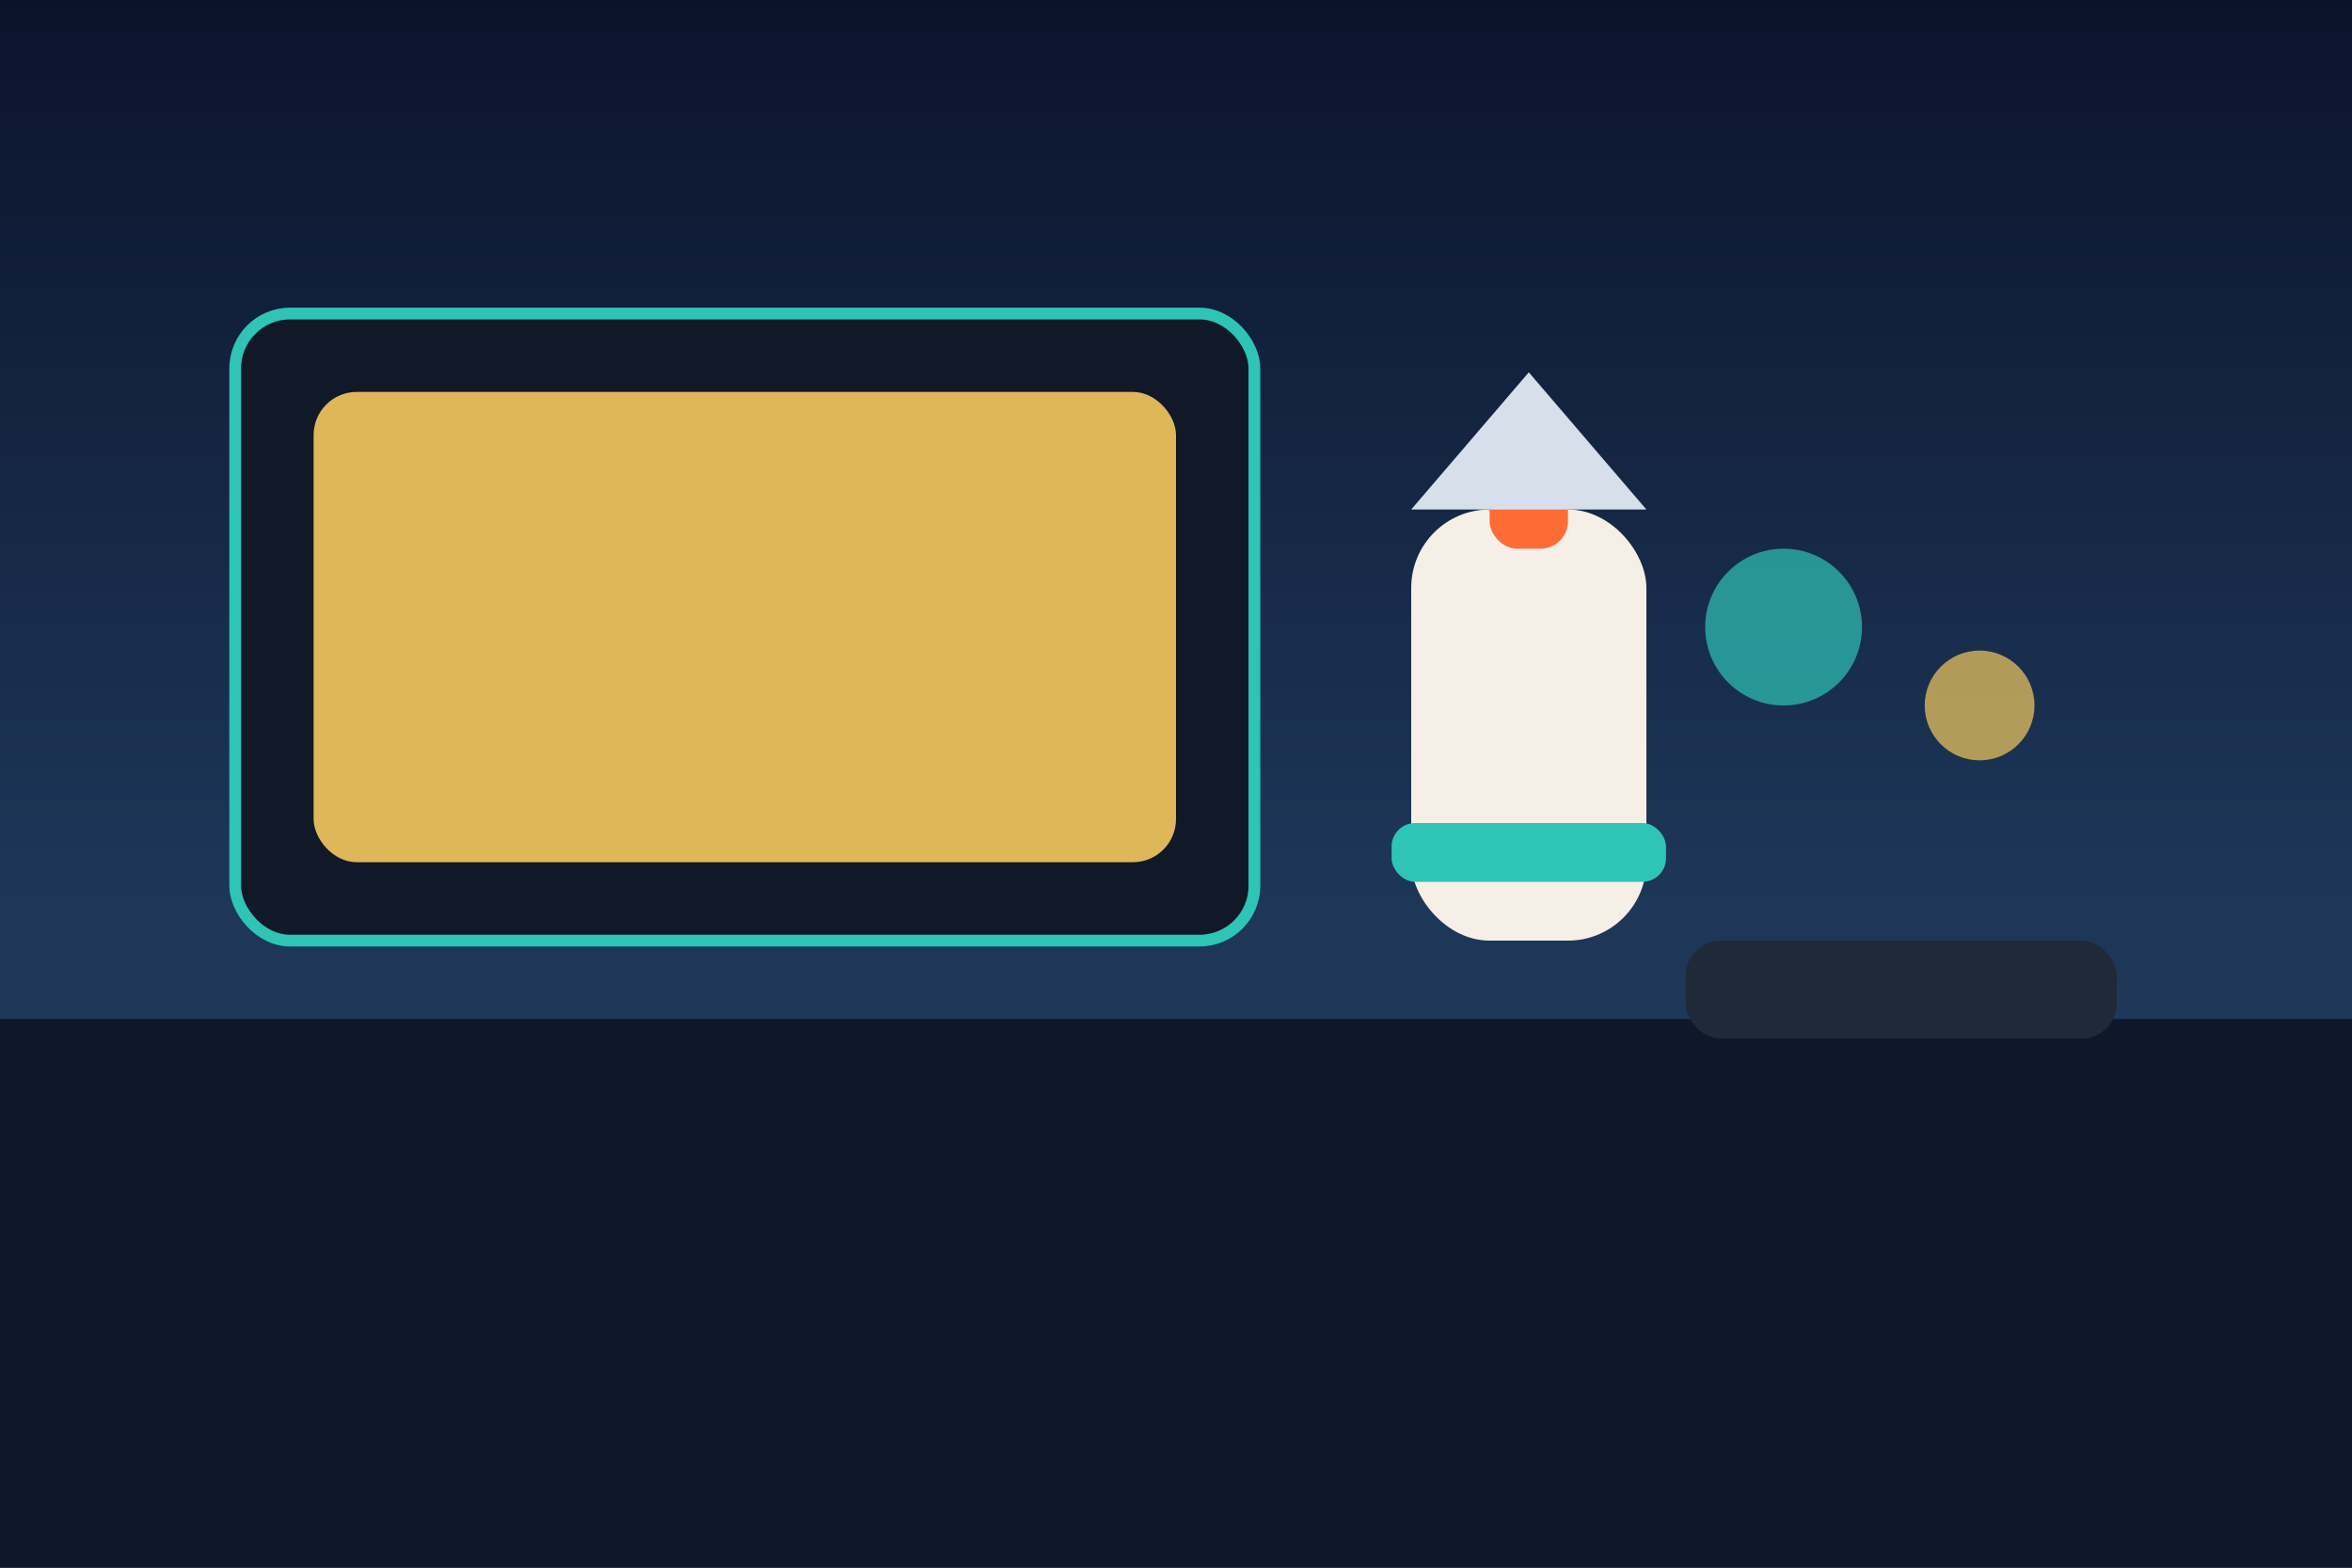
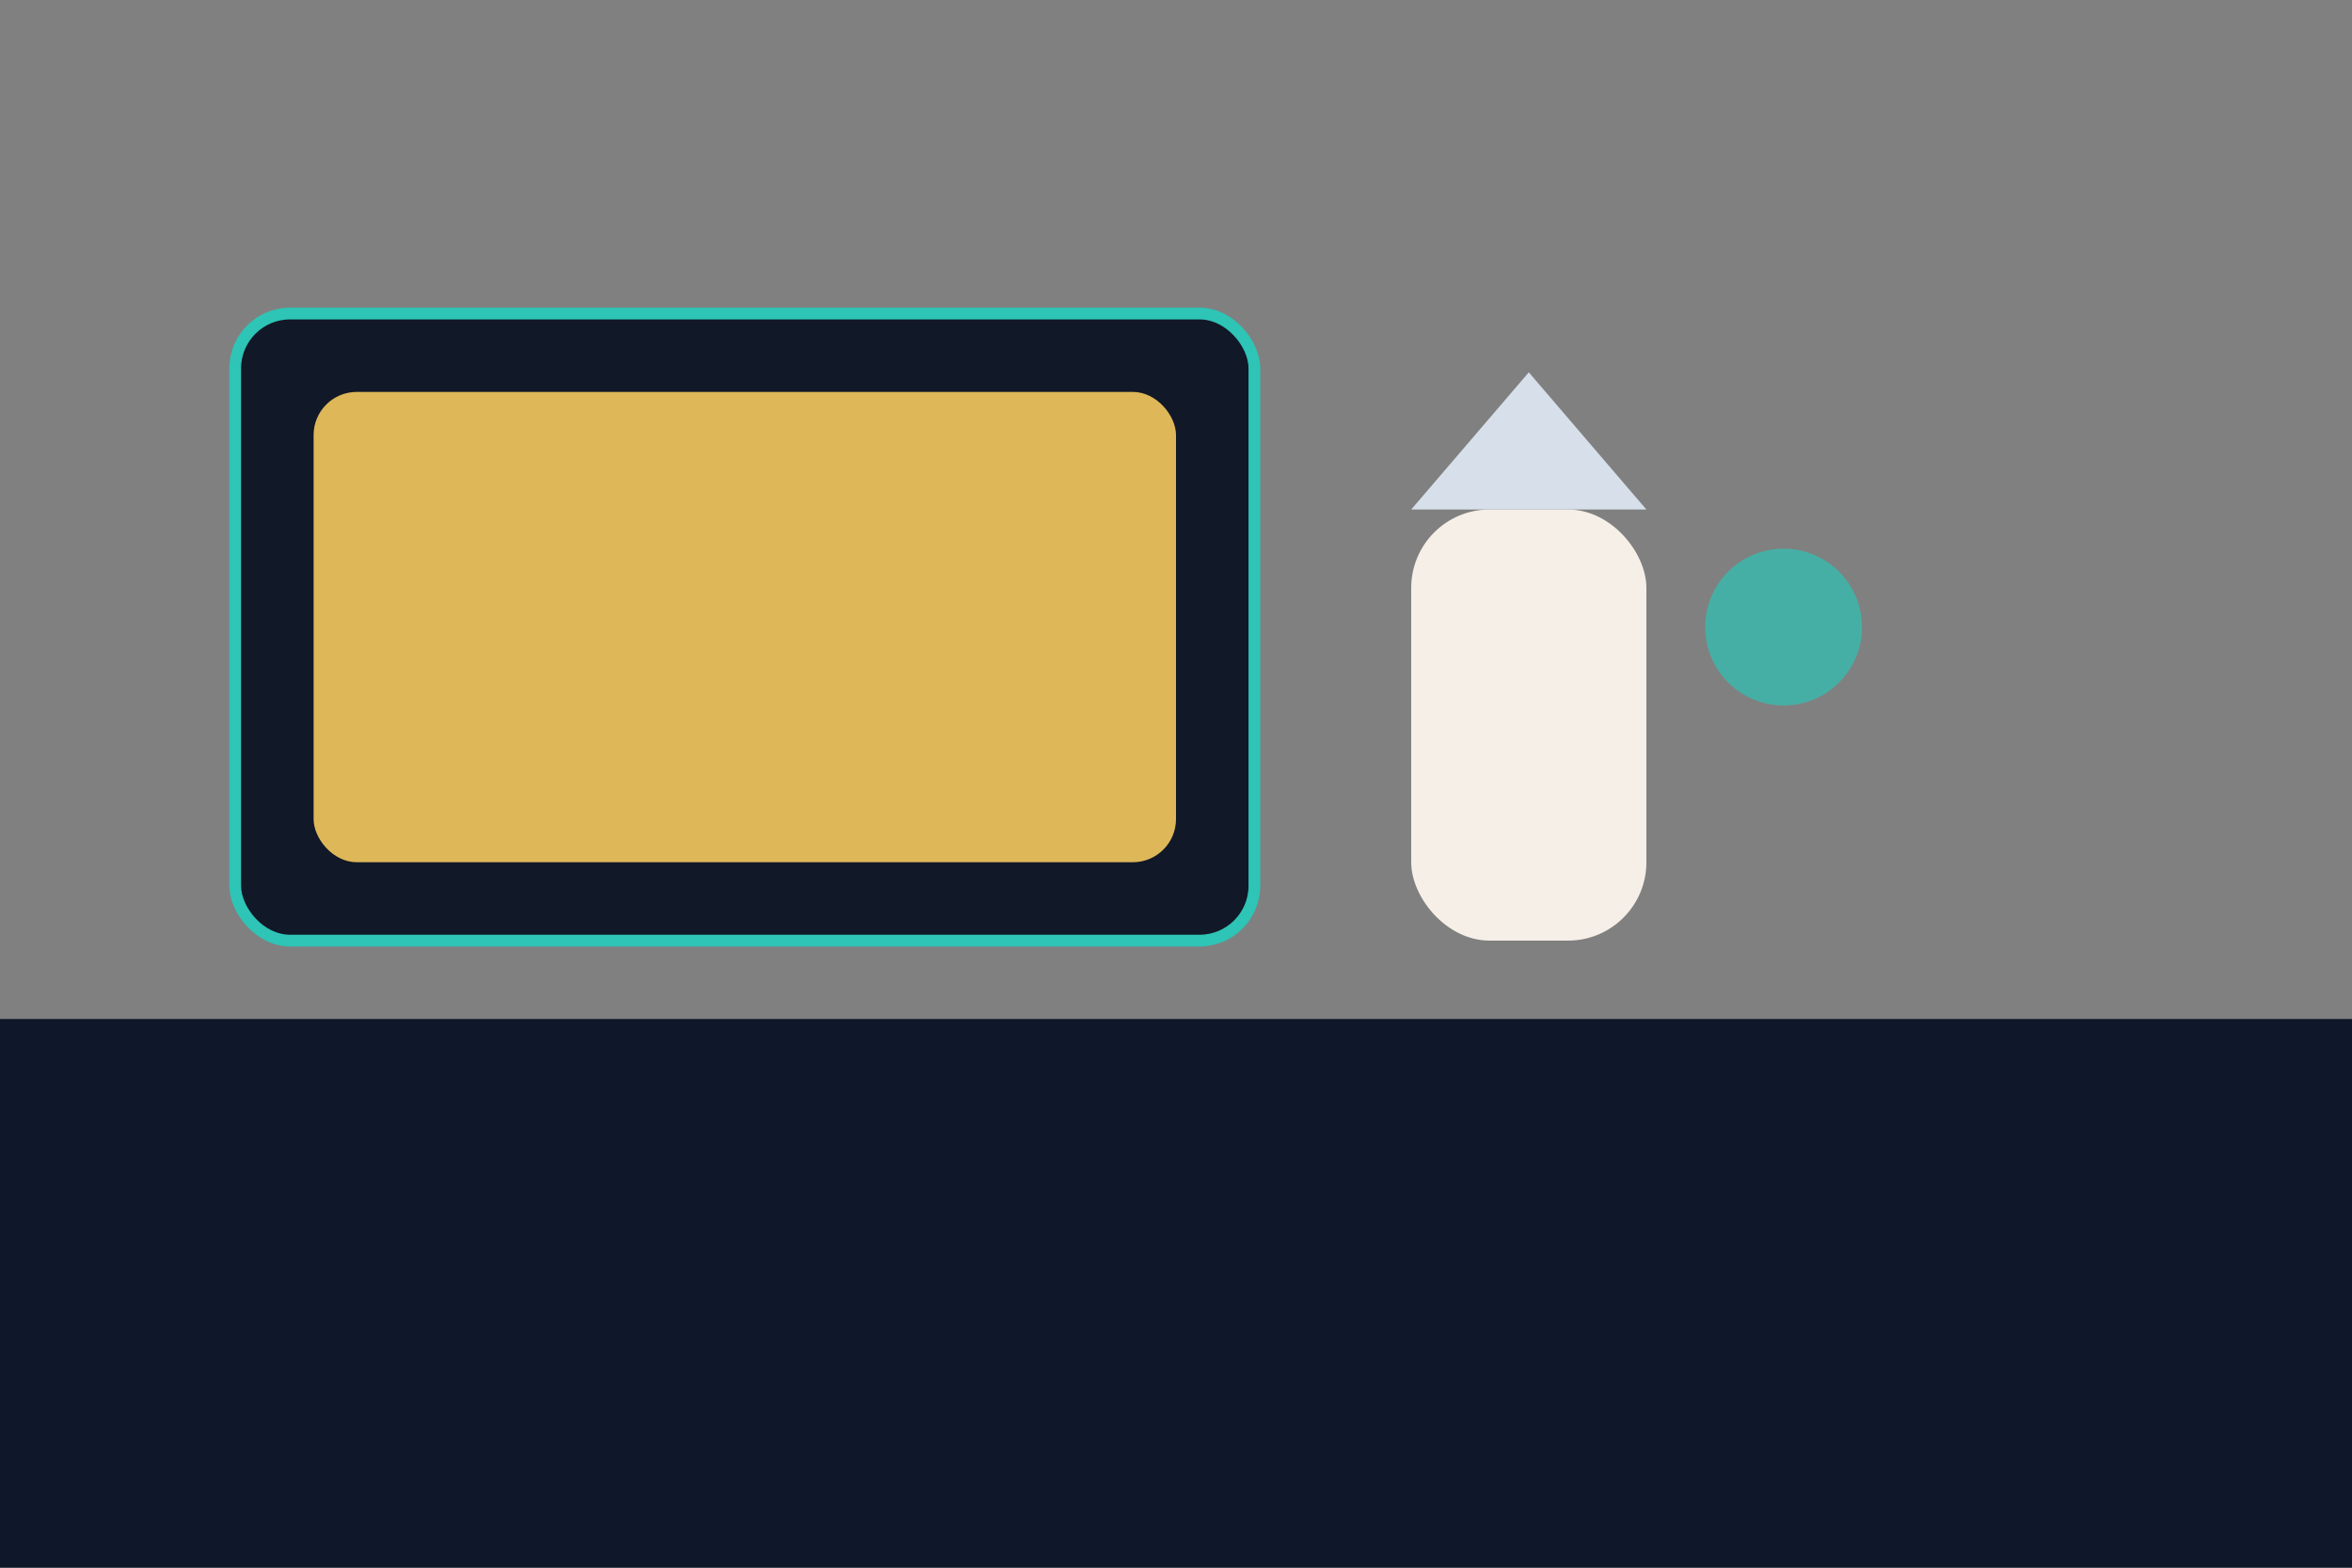
<svg xmlns="http://www.w3.org/2000/svg" width="1200" height="800" viewBox="0 0 1200 800">
  <rect x="0" y="0" width="1200" height="800" fill="#808080" stroke="none" />
  <defs>
    <linearGradient id="sky" x1="0" y1="0" x2="0" y2="1">
      <stop offset="0%" stop-color="#0b132b" />
      <stop offset="55%" stop-color="#1d3557" />
      <stop offset="100%" stop-color="#274060" />
    </linearGradient>
  </defs>
-   <rect width="1200" height="800" fill="url(#sky)" />
  <rect y="520" width="1200" height="280" fill="#0f172a" />
  <rect x="120" y="160" width="520" height="320" rx="28" fill="#111827" stroke="#2ec4b6" stroke-width="6" />
  <rect x="160" y="200" width="440" height="240" rx="22" fill="#f4c95d" opacity="0.9" />
  <rect x="720" y="260" width="120" height="220" rx="40" fill="#f6efe7" />
-   <rect x="760" y="220" width="40" height="60" rx="14" fill="#ff6b35" />
  <polygon points="720,260 780,190 840,260" fill="#d7dfea" />
-   <rect x="710" y="420" width="140" height="30" rx="12" fill="#2ec4b6" />
  <circle cx="910" cy="320" r="40" fill="#2ec4b6" opacity="0.7" />
-   <circle cx="1010" cy="360" r="28" fill="#f4c95d" opacity="0.7" />
-   <rect x="860" y="480" width="220" height="50" rx="18" fill="#1f2937" />
</svg>